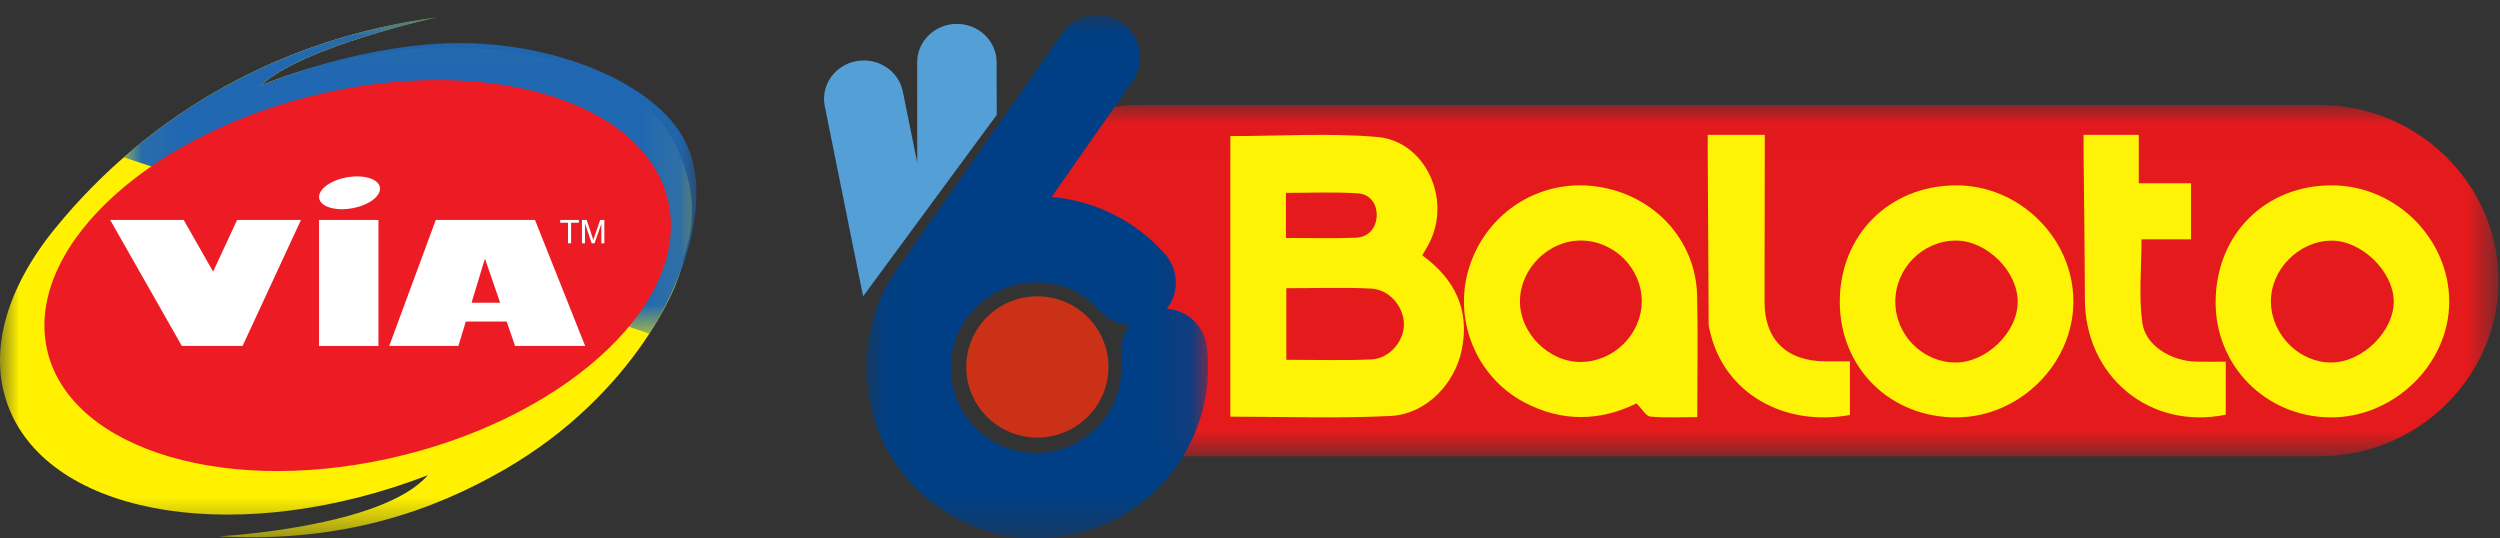
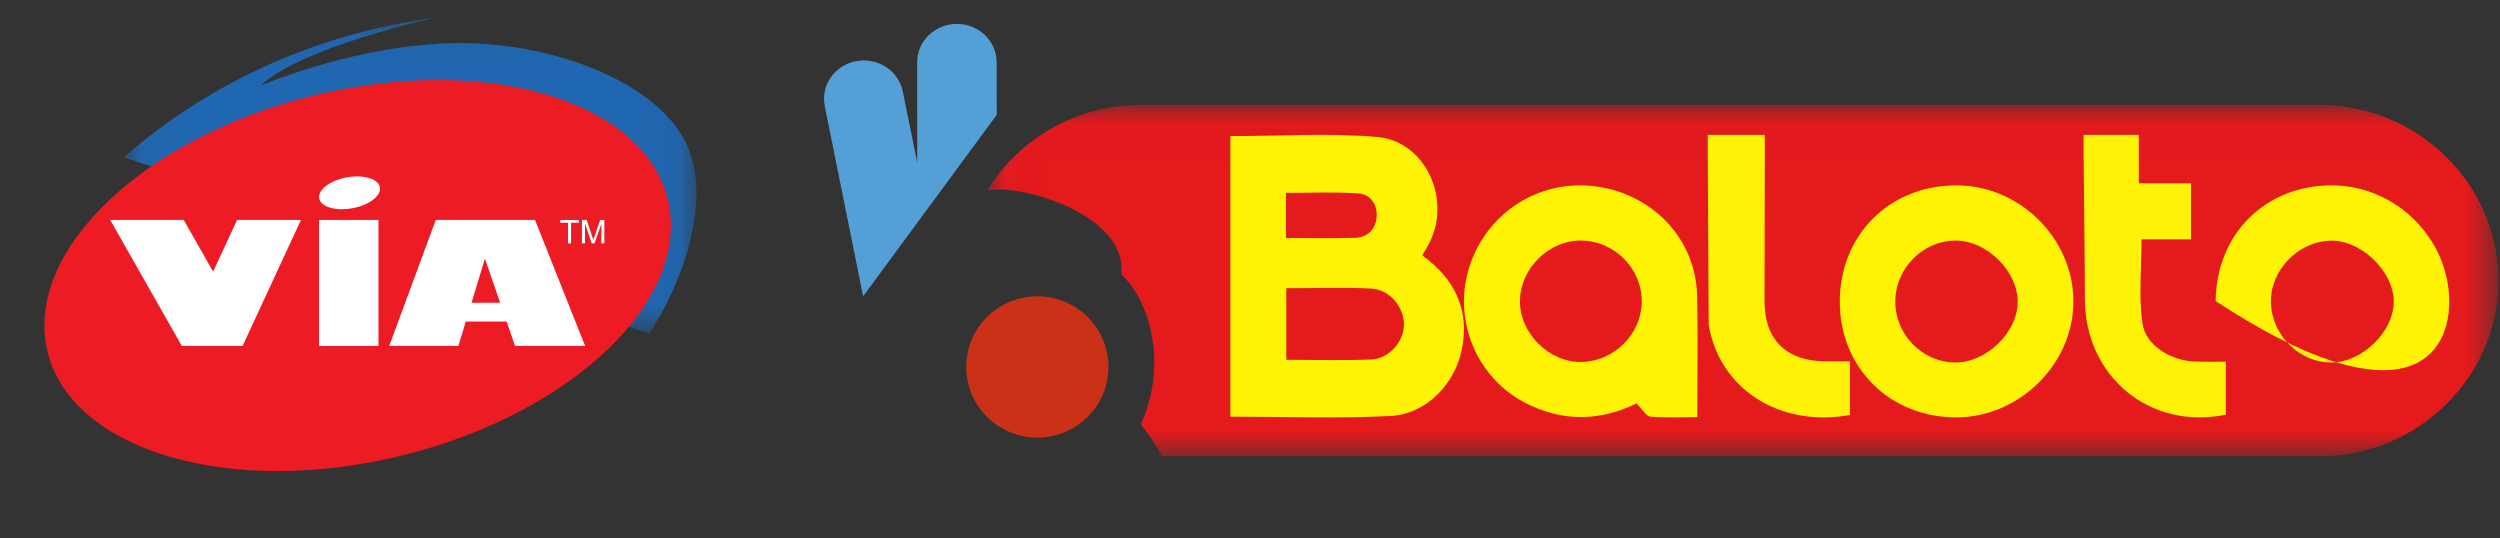
<svg xmlns="http://www.w3.org/2000/svg" xmlns:xlink="http://www.w3.org/1999/xlink" width="65px" height="14px" viewBox="0 0 65 14" version="1.1">
  <rect x="0" y="0" width="65" height="14" fill="#333333" stroke="none" />
  <title>Baloto7</title>
  <desc>Created with Sketch.</desc>
  <defs>
    <polygon id="path-1" points="0.017 0.008 39.31 0.008 39.31 9.143 0.017 9.143" />
-     <polygon id="path-3" points="0.034 0.023 8.927 0.023 8.927 13.641 0.034 13.641" />
-     <polygon id="path-5" points="3.48527484e-05 0.031 17.995 0.031 17.995 13.548 3.48527484e-05 13.548" />
    <polygon id="path-7" points="0.042 0.031 14.93 0.031 14.93 8.255 0.042 8.255" />
    <polygon id="path-9" points="0 13.969 18.107 13.969 18.107 0.451 0 0.451" />
  </defs>
  <g id="Page-1" stroke="none" stroke-width="1" fill="none" fill-rule="evenodd">
    <g id="payment-methods-CO" transform="translate(-367, -326)">
      <g id="Group-4" transform="translate(99, 128)">
        <g id="Baloto7" transform="translate(268, 198)">
          <g id="Group-66">
            <g id="Page-1" transform="translate(21.425, 0.359)">
              <g id="Group-3" transform="translate(4.225, 2.361)">
                <mask id="mask-2" fill="white">
                  <use xlink:href="#path-1" />
                </mask>
                <g id="Clip-2" />
                <path d="M34.649,0.008 L4.01,0.008 C2.319,0.008 0.833,0.902 0.017,2.231 C0.155,2.209 0.299,2.2 0.451,2.209 C1.536,2.269 3.646,3.05 3.505,4.407 C4.137,5.027 4.4,6.02 4.358,6.89 C4.337,7.336 4.226,7.857 4.01,8.312 C4.222,8.576 4.411,8.854 4.564,9.143 L34.649,9.143 C37.212,9.143 39.31,7.088 39.31,4.575 C39.31,2.063 37.212,0.008 34.649,0.008" id="Fill-1" fill="#E41A1D" mask="url(#mask-2)" />
              </g>
              <g id="Group-6" transform="translate(1.056, 0)">
                <mask id="mask-4" fill="white">
                  <use xlink:href="#path-3" />
                </mask>
                <g id="Clip-5" />
                <path d="M6.667,8.855 C6.678,8.971 6.681,9.087 6.674,9.203 C6.674,10.428 5.682,11.42 4.457,11.42 C3.232,11.42 2.24,10.428 2.24,9.203 C2.24,7.977 3.232,6.985 4.457,6.985 C5.087,6.972 5.691,7.236 6.109,7.708 C6.308,7.936 6.589,8.076 6.891,8.095 C6.743,8.29 6.663,8.529 6.664,8.774 C6.664,8.819 6.667,8.855 6.667,8.855 M8.902,8.722 C8.868,8.159 8.422,7.709 7.86,7.67 C8.191,7.237 8.163,6.628 7.792,6.227 C7.038,5.383 5.989,4.859 4.861,4.763 L6.956,1.767 C7.308,1.268 7.189,0.578 6.689,0.225 C6.19,-0.127 5.5,-0.007 5.148,0.492 C5.146,0.494 5.145,0.496 5.144,0.498 L0.954,6.485 C-0.541,8.433 -0.175,11.225 1.772,12.72 C3.72,14.217 6.511,13.85 8.006,11.903 C8.603,11.126 8.927,10.174 8.927,9.194 C8.927,9.036 8.918,8.879 8.902,8.722" id="Fill-4" fill="#003F85" mask="url(#mask-4)" />
              </g>
              <path d="M5.546,7.345 C6.567,7.345 7.395,8.167 7.395,9.181 C7.395,10.196 6.567,11.018 5.546,11.018 C4.525,11.018 3.697,10.196 3.697,9.181 C3.697,8.167 4.525,7.345 5.546,7.345" id="Fill-7" fill="#CB3117" />
              <path d="M1.016,7.345 L0.019,2.401 C-0.09,1.86 0.276,1.336 0.836,1.231 C1.396,1.126 1.939,1.479 2.048,2.02 L2.423,3.868 L2.421,1.262 C2.42,0.711 2.881,0.264 3.452,0.262 C4.022,0.261 4.486,0.707 4.487,1.258 L4.487,1.262 L4.49,2.628 L1.016,7.345 Z" id="Fill-9" fill="#539FD6" />
              <path d="M12.009,5.828 C12.64,5.828 13.227,5.842 13.813,5.823 C14.147,5.812 14.347,5.587 14.368,5.273 C14.389,4.955 14.203,4.688 13.882,4.668 C13.26,4.628 12.633,4.656 12.009,4.656 L12.009,5.828 Z M12.019,8.995 C12.775,8.995 13.504,9.018 14.23,8.986 C14.703,8.965 15.084,8.509 15.077,8.065 C15.069,7.61 14.7,7.167 14.223,7.144 C13.497,7.109 12.768,7.135 12.019,7.135 L12.019,8.995 Z M10.564,3.179 C11.859,3.179 13.129,3.095 14.383,3.202 C15.626,3.309 16.314,4.799 15.747,5.938 C15.691,6.052 15.623,6.159 15.554,6.28 C16.401,6.896 16.792,7.695 16.582,8.731 C16.401,9.627 15.653,10.408 14.731,10.456 C13.356,10.527 11.976,10.474 10.564,10.474 L10.564,3.179 Z" id="Fill-11" fill="#FEF305" />
              <path d="M21.26,7.489 C21.269,6.625 20.548,5.898 19.678,5.895 C18.843,5.891 18.109,6.614 18.094,7.453 C18.079,8.295 18.84,9.061 19.683,9.052 C20.534,9.044 21.252,8.332 21.26,7.489 M21.124,10.13 C20.184,10.592 19.187,10.623 18.2,10.099 C16.937,9.427 16.338,7.919 16.785,6.558 C17.249,5.144 18.629,4.281 20.094,4.491 C21.573,4.702 22.665,5.872 22.7,7.326 C22.725,8.363 22.704,9.401 22.704,10.486 C22.27,10.486 21.874,10.509 21.483,10.472 C21.372,10.462 21.276,10.282 21.124,10.13" id="Fill-13" fill="#FEF304" />
-               <path d="M39.204,9.066 C38.371,9.078 37.644,8.365 37.619,7.513 C37.595,6.666 38.333,5.907 39.19,5.898 C39.965,5.89 40.792,6.684 40.812,7.455 C40.832,8.236 40.015,9.054 39.204,9.066 M39.211,4.46 C37.479,4.454 36.2,5.723 36.181,7.467 C36.162,9.142 37.474,10.475 39.157,10.493 C40.805,10.51 42.247,9.117 42.255,7.5 C42.263,5.854 40.872,4.465 39.211,4.46" id="Fill-15" fill="#FEF304" />
+               <path d="M39.204,9.066 C38.371,9.078 37.644,8.365 37.619,7.513 C37.595,6.666 38.333,5.907 39.19,5.898 C39.965,5.89 40.792,6.684 40.812,7.455 C40.832,8.236 40.015,9.054 39.204,9.066 M39.211,4.46 C37.479,4.454 36.2,5.723 36.181,7.467 C40.805,10.51 42.247,9.117 42.255,7.5 C42.263,5.854 40.872,4.465 39.211,4.46" id="Fill-15" fill="#FEF304" />
              <path d="M27.853,7.489 C27.855,8.343 28.552,9.053 29.398,9.066 C30.21,9.078 31.028,8.293 31.035,7.496 C31.042,6.7 30.234,5.896 29.428,5.896 C28.564,5.897 27.851,6.619 27.853,7.489 M26.409,7.497 C26.404,5.766 27.68,4.475 29.413,4.46 C31.072,4.445 32.481,5.829 32.483,7.476 C32.486,9.094 31.091,10.483 29.454,10.493 C27.724,10.503 26.415,9.216 26.409,7.497" id="Fill-17" fill="#FEF304" />
              <path d="M35.542,4.406 L35.542,5.863 L34.254,5.863 C34.254,6.62 34.178,7.343 34.277,8.041 C34.36,8.63 35.022,9.024 35.668,9.043 C35.912,9.05 36.157,9.044 36.445,9.044 L36.445,9.506 L36.445,10.423 C34.469,10.829 32.788,9.429 32.782,7.423 C32.778,6.161 32.76,4.9 32.748,3.639 C32.747,3.485 32.748,3.332 32.748,3.148 L34.183,3.148 L34.183,4.406 L35.542,4.406 Z" id="Fill-19" fill="#FEF308" />
              <path d="M22.976,3.148 L24.459,3.148 C24.459,3.314 24.46,3.465 24.459,3.615 C24.457,4.906 24.453,6.197 24.453,7.488 C24.453,8.474 25.028,9.033 26.039,9.036 C26.24,9.036 26.441,9.036 26.673,9.036 L26.673,10.431 C24.934,10.744 23.421,9.85 23.046,8.305 C23.026,8.223 23,8.139 23,8.055 C22.99,6.58 22.983,5.105 22.976,3.629 C22.976,3.489 22.976,3.349 22.976,3.148" id="Fill-21" fill="#FEF306" />
            </g>
            <g id="Page-1">
              <g id="Group-3" transform="translate(0, 0.42)">
                <mask id="mask-6" fill="white">
                  <use xlink:href="#path-5" />
                </mask>
                <g id="Clip-2" />
                <path d="M6.83,1.781 C9.79,0.612 12.673,0.605 14.825,1.274 C16.192,1.698 17.151,2.391 17.624,3.474 C18.019,4.377 18.154,5.286 17.755,6.303 L17.755,6.303 C17.786,6.751 16.566,9.81 13.087,11.805 C11.281,12.841 8.932,13.705 5.69,13.524 C5.69,13.524 9.938,13.303 11.123,11.936 C6.324,13.787 1.485,13.063 0.276,10.296 C-0.359,8.844 0.132,7.115 1.431,5.521 C3.908,2.481 7.405,0.554 11.363,0.031 C11.363,0.031 7.874,0.78 6.781,1.802 C6.797,1.795 6.814,1.788 6.83,1.781" id="Fill-1" fill="#FFF100" mask="url(#mask-6)" />
              </g>
              <g id="Group-6" transform="translate(3.177, 0.42)">
                <mask id="mask-8" fill="white">
                  <use xlink:href="#path-7" />
                </mask>
                <g id="Clip-5" />
                <path d="M13.706,8.255 L0.042,3.669 C2.302,1.697 5.104,0.438 8.186,0.031 C8.186,0.031 4.697,0.78 3.603,1.802 C3.62,1.795 1.225,2.741 3.653,1.781 C4.802,1.327 7.065,0.599 9.259,0.713 C11.698,0.839 14.052,1.904 14.694,3.373 C15.339,4.849 14.548,6.959 13.706,8.255" id="Fill-4" fill="#2067B1" mask="url(#mask-8)" />
              </g>
              <path d="M8.518,2.399 C12.995,1.424 16.974,2.766 17.405,5.398 C17.836,8.03 14.557,10.953 10.08,11.929 C5.603,12.905 1.624,11.562 1.193,8.931 C0.762,6.299 4.041,3.375 8.518,2.399" id="Fill-7" fill="#ED1C24" />
              <polygon id="Fill-9" fill="#FFFFFF" points="2.865 5.719 4.777 5.719 5.541 7.063 6.164 5.719 7.825 5.719 6.307 8.995 4.728 8.995" />
              <mask id="mask-10" fill="white">
                <use xlink:href="#path-9" />
              </mask>
              <g id="Clip-12" />
              <polygon id="Fill-11" fill="#FFFFFF" mask="url(#mask-10)" points="8.295 8.995 9.84 8.995 9.84 5.719 8.295 5.719" />
              <path d="M12.26,7.871 L12.608,6.724 L13.004,7.871 L12.26,7.871 Z M10.12,8.995 L11.33,5.719 L13.91,5.719 L15.214,8.995 L13.392,8.995 L13.173,8.36 L12.111,8.36 L11.918,8.995 L10.12,8.995 Z" id="Fill-13" fill="#FFFFFF" mask="url(#mask-10)" />
              <path d="M9.013,4.612 C9.449,4.532 9.836,4.647 9.877,4.868 C9.918,5.09 9.598,5.335 9.162,5.414 C8.727,5.494 8.34,5.38 8.299,5.158 C8.258,4.937 8.578,4.692 9.013,4.612" id="Fill-14" fill="#FFFFFF" mask="url(#mask-10)" />
              <polygon id="Fill-15" fill="#FFFFFF" mask="url(#mask-10)" points="14.768 6.326 14.768 5.791 14.566 5.791 14.566 5.719 15.05 5.719 15.05 5.791 14.848 5.791 14.848 6.326" />
              <path d="M15.131,6.326 L15.131,5.719 L15.253,5.719 L15.397,6.149 C15.41,6.189 15.42,6.219 15.426,6.239 C15.433,6.217 15.443,6.184 15.459,6.142 L15.605,5.719 L15.713,5.719 L15.713,6.326 L15.635,6.326 L15.635,5.818 L15.458,6.326 L15.385,6.326 L15.209,5.809 L15.209,6.326 L15.131,6.326 Z" id="Fill-16" fill="#FFFFFF" mask="url(#mask-10)" />
            </g>
          </g>
        </g>
      </g>
    </g>
  </g>
</svg>